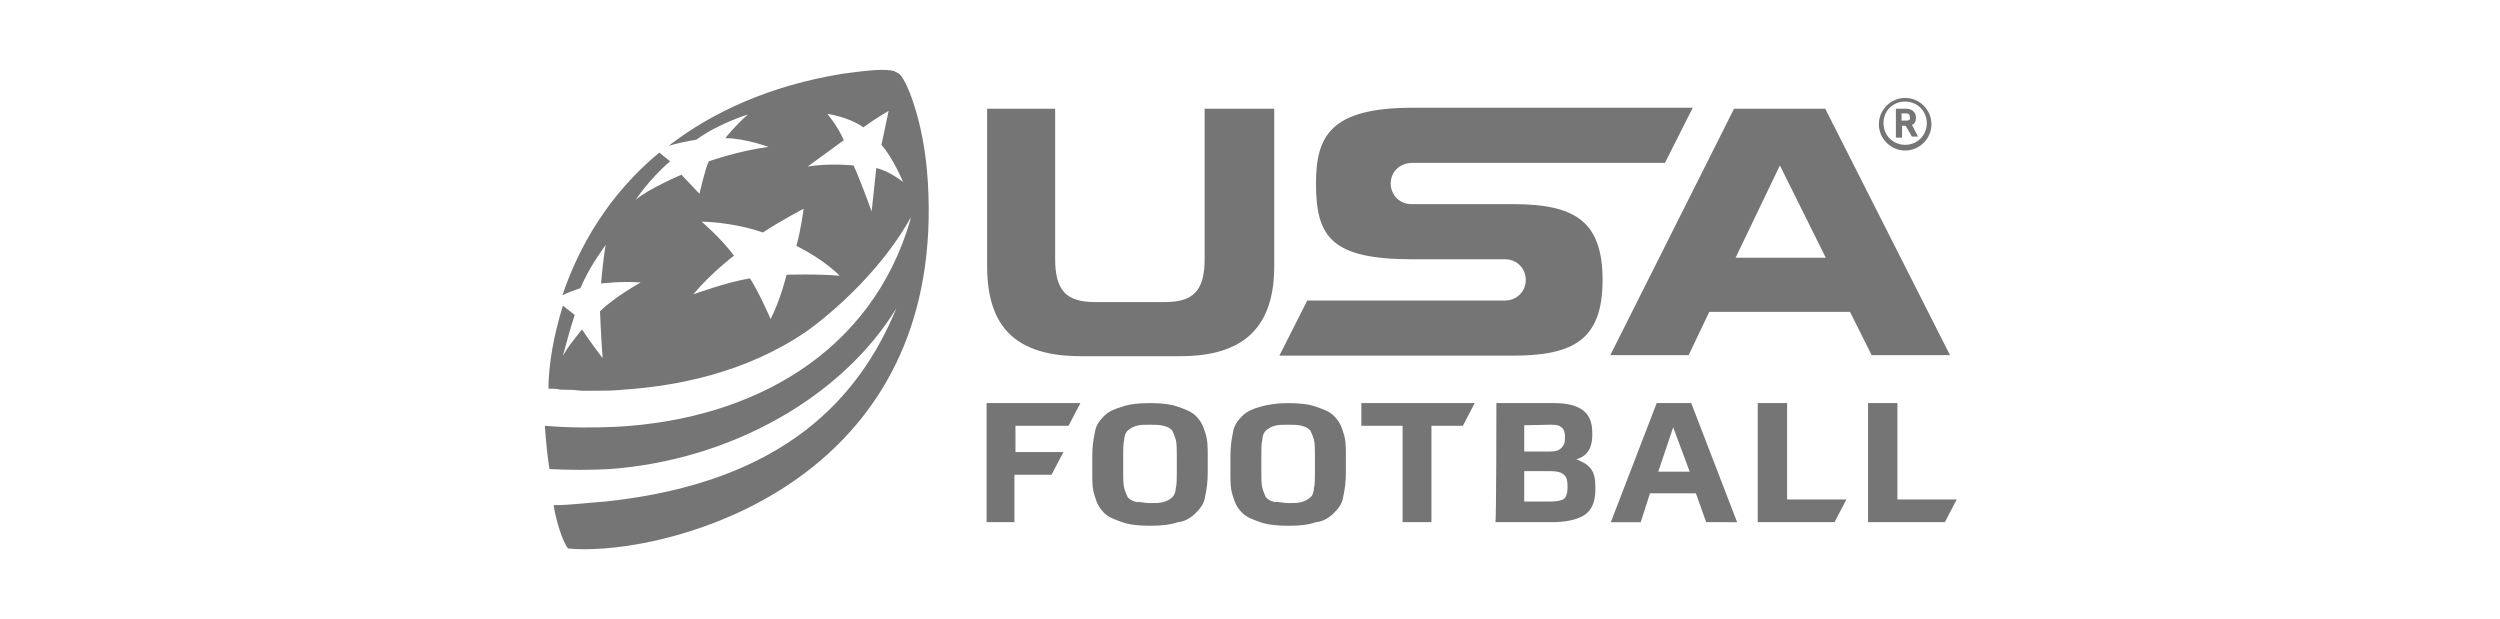
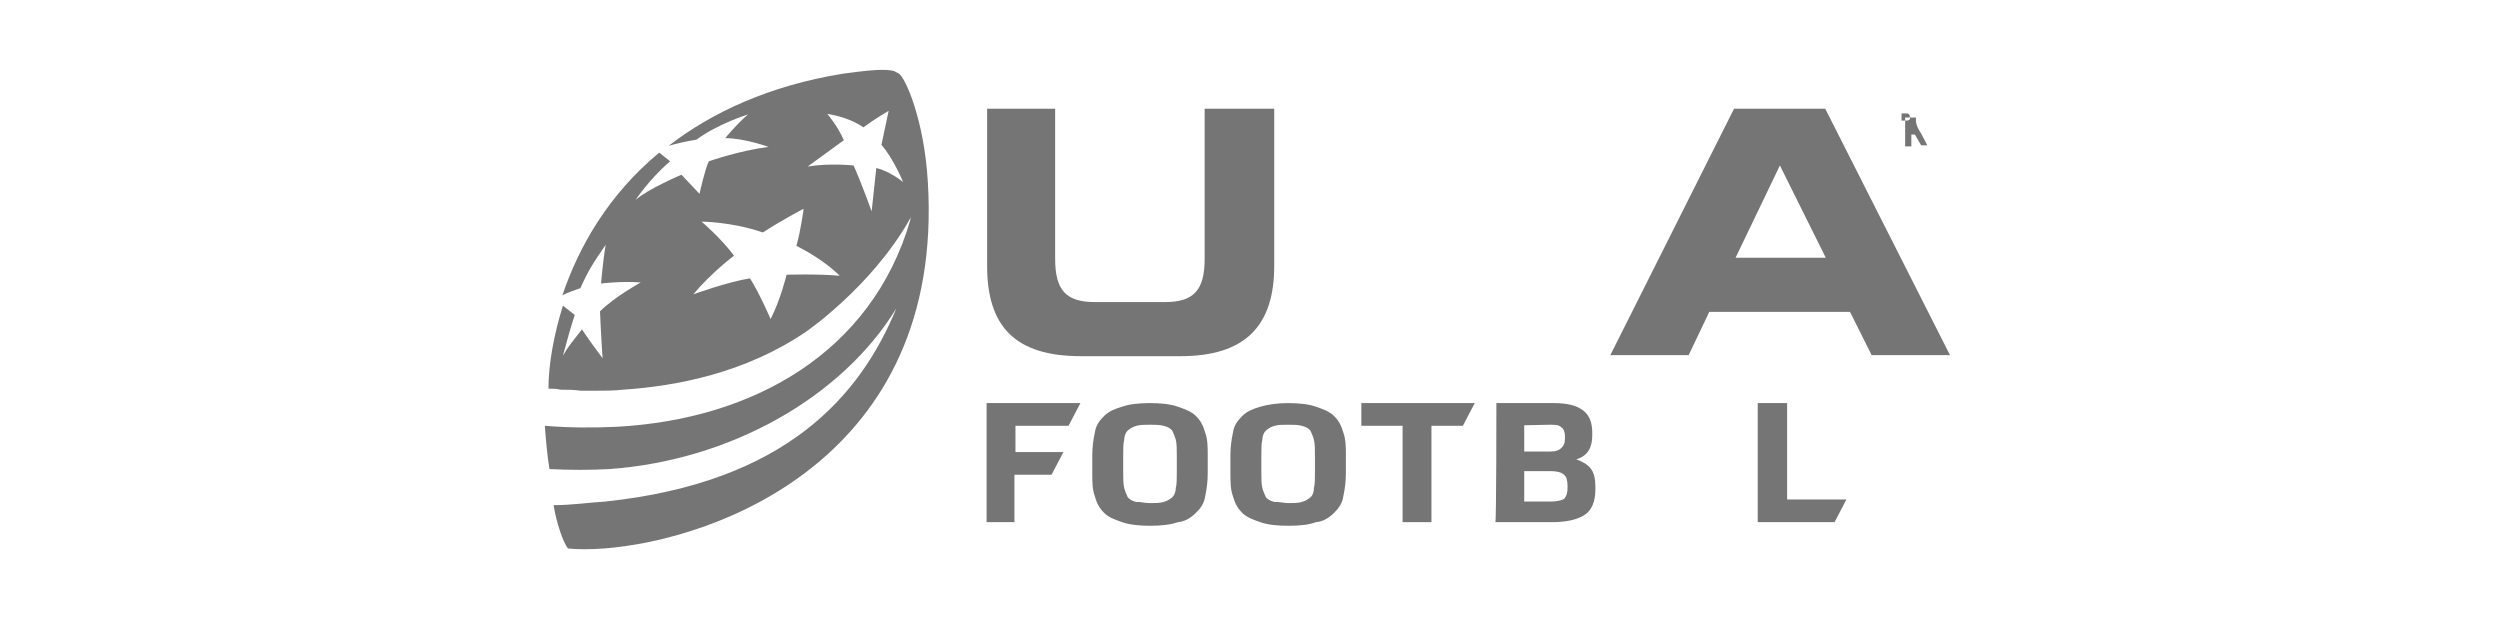
<svg xmlns="http://www.w3.org/2000/svg" version="1.1" id="Layer_1" x="0px" y="0px" viewBox="0 0 485 120" style="enable-background:new 0 0 485 120;" xml:space="preserve">
  <style type="text/css">
	.st0{fill:#757575;}
	.st1{fill:#FFFFFF;}
	.st2{clip-path:url(#SVGID_2_);}
	.st3{clip-path:url(#SVGID_4_);fill:#757575;}
	.st4{clip-path:url(#SVGID_6_);fill:#757575;}
	.st5{clip-path:url(#SVGID_8_);fill:#757575;}
	.st6{clip-path:url(#SVGID_10_);}
	.st7{clip-path:url(#SVGID_12_);}
	.st8{clip-path:url(#SVGID_14_);fill:#757575;}
	.st9{clip-path:url(#SVGID_16_);fill:#757575;}
	.st10{clip-path:url(#SVGID_18_);}
	.st11{clip-path:url(#SVGID_20_);fill:#757575;}
	.st12{clip-path:url(#SVGID_22_);fill:#757575;}
</style>
  <g>
    <path class="st0" d="M197,101.3h-5.6V78.2h18.2l-2.3,4.4H197v5.1h9.3l-2.3,4.4h-7.2v9.1C196.8,101.3,197,101.3,197,101.3z" />
    <path class="st0" d="M223.1,102c-2.1,0-4-0.2-5.4-0.7c-1.4-0.5-2.6-0.9-3.5-1.8c-0.9-0.9-1.4-1.8-1.8-3.2c-0.5-1.4-0.5-2.8-0.5-4.6   v-3.2c0-1.8,0.2-3.2,0.5-4.6c0.2-1.4,0.9-2.3,1.8-3.2c0.9-0.9,2.1-1.4,3.5-1.8c1.4-0.5,3.2-0.7,5.4-0.7c2.1,0,4,0.2,5.4,0.7   c1.4,0.5,2.6,0.9,3.5,1.8s1.4,1.8,1.8,3.2c0.5,1.4,0.5,2.8,0.5,4.6v3.2c0,1.8-0.2,3.2-0.5,4.6c-0.2,1.4-0.9,2.3-1.8,3.2   c-0.9,0.9-2.1,1.7-3.5,1.8C227.1,101.8,225.3,102,223.1,102z M223.1,97.6c1.2,0,1.8,0,2.6-0.2c0.7-0.2,1.2-0.5,1.7-0.9   c0.5-0.5,0.7-1.2,0.7-1.8c0.2-0.7,0.2-1.8,0.2-3.1v-3.2c0-1.2,0-2.3-0.2-3.1c-0.2-0.7-0.5-1.4-0.7-1.8c-0.5-0.5-0.9-0.7-1.7-0.9   c-0.7-0.2-1.7-0.2-2.6-0.2c-1.2,0-1.8,0-2.6,0.2c-0.7,0.2-1.2,0.5-1.7,0.9c-0.5,0.5-0.7,1.2-0.7,1.8c-0.2,0.7-0.2,1.8-0.2,3.1v3.2   c0,1.2,0,2.3,0.2,3.1c0.2,0.7,0.5,1.4,0.7,1.8c0.5,0.5,0.9,0.7,1.7,0.9C221,97.3,222,97.6,223.1,97.6z" />
    <path class="st0" d="M249.9,102c-2.1,0-4-0.2-5.4-0.7c-1.4-0.5-2.6-0.9-3.5-1.8c-0.9-0.9-1.4-1.8-1.8-3.2c-0.5-1.4-0.5-2.8-0.5-4.6   v-3.2c0-1.8,0.2-3.2,0.5-4.6c0.2-1.4,0.9-2.3,1.8-3.2c0.9-0.9,2.1-1.4,3.5-1.8c1.4-0.4,3.2-0.7,5.4-0.7c2.1,0,4,0.2,5.4,0.7   c1.4,0.5,2.6,0.9,3.5,1.8s1.4,1.8,1.8,3.2c0.5,1.4,0.5,2.8,0.5,4.6v3.2c0,1.8-0.2,3.2-0.5,4.6c-0.2,1.4-0.9,2.3-1.8,3.2   c-0.9,0.9-2.1,1.7-3.5,1.8C253.9,101.8,252.3,102,249.9,102z M249.9,97.6c1.2,0,1.8,0,2.6-0.2c0.7-0.2,1.2-0.5,1.7-0.9   s0.7-1.2,0.7-1.8c0.2-0.7,0.2-1.8,0.2-3.1v-3.2c0-1.2,0-2.3-0.2-3.1c-0.2-0.7-0.5-1.4-0.7-1.8c-0.5-0.5-0.9-0.7-1.7-0.9   c-0.7-0.2-1.7-0.2-2.6-0.2c-1.2,0-1.8,0-2.6,0.2c-0.7,0.2-1.2,0.5-1.7,0.9c-0.5,0.5-0.7,1.2-0.7,1.8c-0.2,0.7-0.2,1.8-0.2,3.1v3.2   c0,1.2,0,2.3,0.2,3.1c0.2,0.7,0.5,1.4,0.7,1.8c0.5,0.5,0.9,0.7,1.7,0.9C248.1,97.3,249,97.6,249.9,97.6z" />
    <path class="st0" d="M286.1,78.2l-2.3,4.4h-6.1v18.7h-5.6V82.6h-8v-4.4C264.2,78.2,286.1,78.2,286.1,78.2z" />
    <path class="st0" d="M290.3,78.2h11.2c2.6,0,4.4,0.5,5.6,1.4c1.2,0.9,1.8,2.3,1.8,4.4v0.5c0,2.3-0.9,4-3.1,4.6   c1.2,0.5,2.1,0.9,2.8,1.8c0.7,0.9,0.9,2.1,0.9,3.5V95c0,2.3-0.7,4-2.1,4.9c-1.4,0.9-3.5,1.4-6.3,1.4h-11   C290.3,101.3,290.3,78.2,290.3,78.2z M295.7,82.5v5.1h4.9c1.2,0,1.8-0.2,2.3-0.7s0.7-0.9,0.7-1.8v-0.5c0-0.7-0.2-1.4-0.7-1.7   c-0.5-0.5-1.2-0.5-2.3-0.5L295.7,82.5L295.7,82.5z M295.7,97.3h5.1c1.2,0,2.1-0.2,2.6-0.5c0.5-0.5,0.7-1.2,0.7-2.1v-0.5   c0-0.9-0.2-1.8-0.7-2.1c-0.5-0.5-1.4-0.7-2.6-0.7h-5.1V97.3z" />
-     <path class="st0" d="M329,95.7h-8.9l-1.8,5.6h-5.8l8.9-23.1h6.7l8.9,23.1H331L329,95.7z M321.7,91.5h6.1l-3.2-8.6L321.7,91.5z" />
    <path class="st0" d="M346.7,78.2v18.7h11.5l-2.3,4.4h-14.9V78.2H346.7z" />
-     <path class="st0" d="M368.1,78.2v18.7h11.5l-2.3,4.4h-14.9V78.2H368.1z" />
    <g>
      <path class="st0" d="M180,35.3L180,35.3c-0.2,0.2-0.2,0.5-0.2,0.9c0,0,0,0.2-0.2,0.2c0,0.2-0.2,0.5-0.2,0.5c0,0.2-0.2,0.2-0.2,0.5    s-0.2,0.2-0.2,0.5s-0.2,0.5-0.2,0.7c0,0,0,0.2-0.2,0.2c-0.2,0.2-0.2,0.5-0.5,0.7c0,0,0,0,0,0.2c-0.2,0.2-0.2,0.5-0.5,0.7l0,0    c-0.2,0.2-0.2,0.5-0.5,0.7c-0.2,0.2-0.2,0.5-0.5,0.7v0.9c-7.5,25.7-30.5,38.7-57.1,40.1c-4.4,0.2-9.1,0.2-13.8-0.2    c0.2,2.8,0.5,6.1,0.9,8.4c4,0.2,7.9,0.2,11.6,0c23.6-1.7,45.2-14,55.7-31.2c-7,17-21.4,33.8-56.5,37.5c-3.2,0.2-6.6,0.7-10,0.7    c0.5,3.2,1.8,7.2,2.8,8.4c1.8,0.2,4.2,0.2,7,0C138.5,104.8,183.3,89.2,180,35.3z" />
    </g>
    <g>
      <path class="st0" d="M180,35.3L180,35.3c-0.7-12.1-4.4-20.3-5.6-21c-0.2-0.2-0.5-0.2-0.9-0.5c-1.7-0.5-4.9-0.2-10,0.5    c-14.2,2.3-25.4,7.5-33.8,14c1.7-0.5,3.5-0.9,5.4-1.2c4.2-3.1,10-4.9,10-4.9c-2.6,2.3-4.4,4.6-4.4,4.6c3.7,0,8.4,1.7,8.4,1.7    c-5.6,0.7-11.6,2.8-11.6,2.8c-0.7,1.4-1.8,6.3-1.8,6.3l-3.5-3.7c0,0-6.6,2.8-8.9,4.9c0,0,2.6-4,6.7-7.5l-2.1-1.7    c-9.8,8.1-15.6,18.2-18.8,27.7c0.9-0.5,2.1-0.9,3.5-1.4c1.4-3.2,2.6-5.1,4.9-8.4c-0.5,2.8-0.9,7.5-0.9,7.5s4-0.5,7.7-0.2    c0,0-5.1,2.8-7.9,5.6c0,0,0.2,4.9,0.5,9.1c-1.7-2.3-2.6-3.5-4-5.6c-1.8,2.3-2.6,3.2-3.7,5.1c0.9-3.1,1.2-4.6,2.3-7.9l-2.3-1.8    c-1.8,5.8-2.8,11.5-2.8,16.1c0.7,0,1.7,0,2.3,0.2c1.2,0,2.6,0,4,0.2c0.9,0,2.1,0,3.1,0l0,0c1.7,0,3.2,0,5.1-0.2    c10.3-0.7,23.6-3.2,35.4-11.2c0,0,12.6-8.6,20.1-21.7c0-0.2,0.2-0.2,0.2-0.5c0.2-0.2,0.2-0.5,0.5-0.7c0.2-0.2,0.2-0.5,0.5-0.7l0,0    c0.2-0.2,0.2-0.5,0.5-0.7c0,0,0,0,0-0.2c0.2-0.2,0.2-0.5,0.5-0.7c0,0,0-0.2,0.2-0.2c0-0.2,0.2-0.5,0.2-0.7c0-0.2,0.2-0.2,0.2-0.5    s0.2-0.2,0.2-0.5s0.2-0.5,0.2-0.5s0-0.2,0.2-0.2C179.8,36,180,35.8,180,35.3L180,35.3z M152.6,53.3c0,0-1.2,4.9-3.1,8.6    c0,0-2.1-4.9-4-7.9c-4.4,0.7-11,3.1-11,3.1c3.5-4.2,7.9-7.5,7.9-7.5c-2.6-3.5-6.3-6.6-6.3-6.6s5.8,0,11.9,2.1    c3.5-2.3,7.9-4.6,7.9-4.6s-0.5,4-1.4,7.2c5.6,2.8,8.4,5.8,8.4,5.8C158.6,53.1,152.6,53.3,152.6,53.3z M170,32.6l-0.9,8.4    c0,0-2.1-5.8-3.5-8.9c0,0-4.6-0.5-8.9,0.2l7-5.1c-1.2-2.8-3.2-5.1-3.2-5.1s4,0.5,7,2.6c2.3-1.7,4.9-3.2,4.9-3.2l-1.4,6.6    c2.3,2.6,4.2,7.2,4.2,7.2S172.6,33.2,170,32.6z" />
    </g>
    <path class="st0" d="M191.2,21.1h13.5v29.1c0,6.1,2.1,8.4,7.7,8.4H226c5.6,0,7.7-2.3,7.7-8.4V21.1h13.5v30.5   c0,11.6-5.6,17.5-18.2,17.5h-19.3c-12.6,0-18.2-5.6-18.2-17.5V21.1H191.2z" />
    <path class="st0" d="M336.4,21.1h17.7l24.2,47.8h-15.2l-4.2-8.4h-27.3l-4,8.4h-15.2L336.4,21.1z M336.7,50h17.5l-8.9-17.9L336.7,50   z" />
-     <path class="st0" d="M274,31.6L274,31.6L274,31.6h49l5.4-10.7h-54.3c-15.9,0-18.8,5.4-18.8,14.7c0,10.5,3.1,14.7,18.8,14.7H292l0,0   c2.3,0,4,1.8,4,4c0,2.3-1.8,4-4,4h-38.4l-5.4,10.7h45.2c11.9,0,17.5-3.1,17.5-14.7s-5.6-14.7-17.5-14.7h-19.6l0,0l0,0   c-2.3,0-4-1.8-4-4C269.8,33.2,271.7,31.6,274,31.6z" />
-     <path class="st0" d="M371.7,22.8c0-0.9-0.7-1.7-1.8-1.7h-2.1v5.6h1.2v-2.3h0.7l1.2,2.1h1.2l-1.2-2.3   C371.5,24.1,371.7,23.4,371.7,22.8z M369.8,23.4h-0.9V22h0.9c0.5,0,0.7,0.2,0.7,0.7C370.7,23.2,370.3,23.4,369.8,23.4z" />
-     <path class="st0" d="M369.6,19c-2.8,0-5.1,2.3-5.1,5.1s2.3,5.1,5.1,5.1c2.8,0,5.1-2.3,5.1-5.1S372.4,19,369.6,19z M369.6,28.1   c-2.3,0-4.2-1.8-4.2-4.2s1.8-4.2,4.2-4.2c2.3,0,4.2,1.8,4.2,4.2S371.9,28.1,369.6,28.1z" />
+     <path class="st0" d="M371.7,22.8h-2.1v5.6h1.2v-2.3h0.7l1.2,2.1h1.2l-1.2-2.3   C371.5,24.1,371.7,23.4,371.7,22.8z M369.8,23.4h-0.9V22h0.9c0.5,0,0.7,0.2,0.7,0.7C370.7,23.2,370.3,23.4,369.8,23.4z" />
  </g>
</svg>